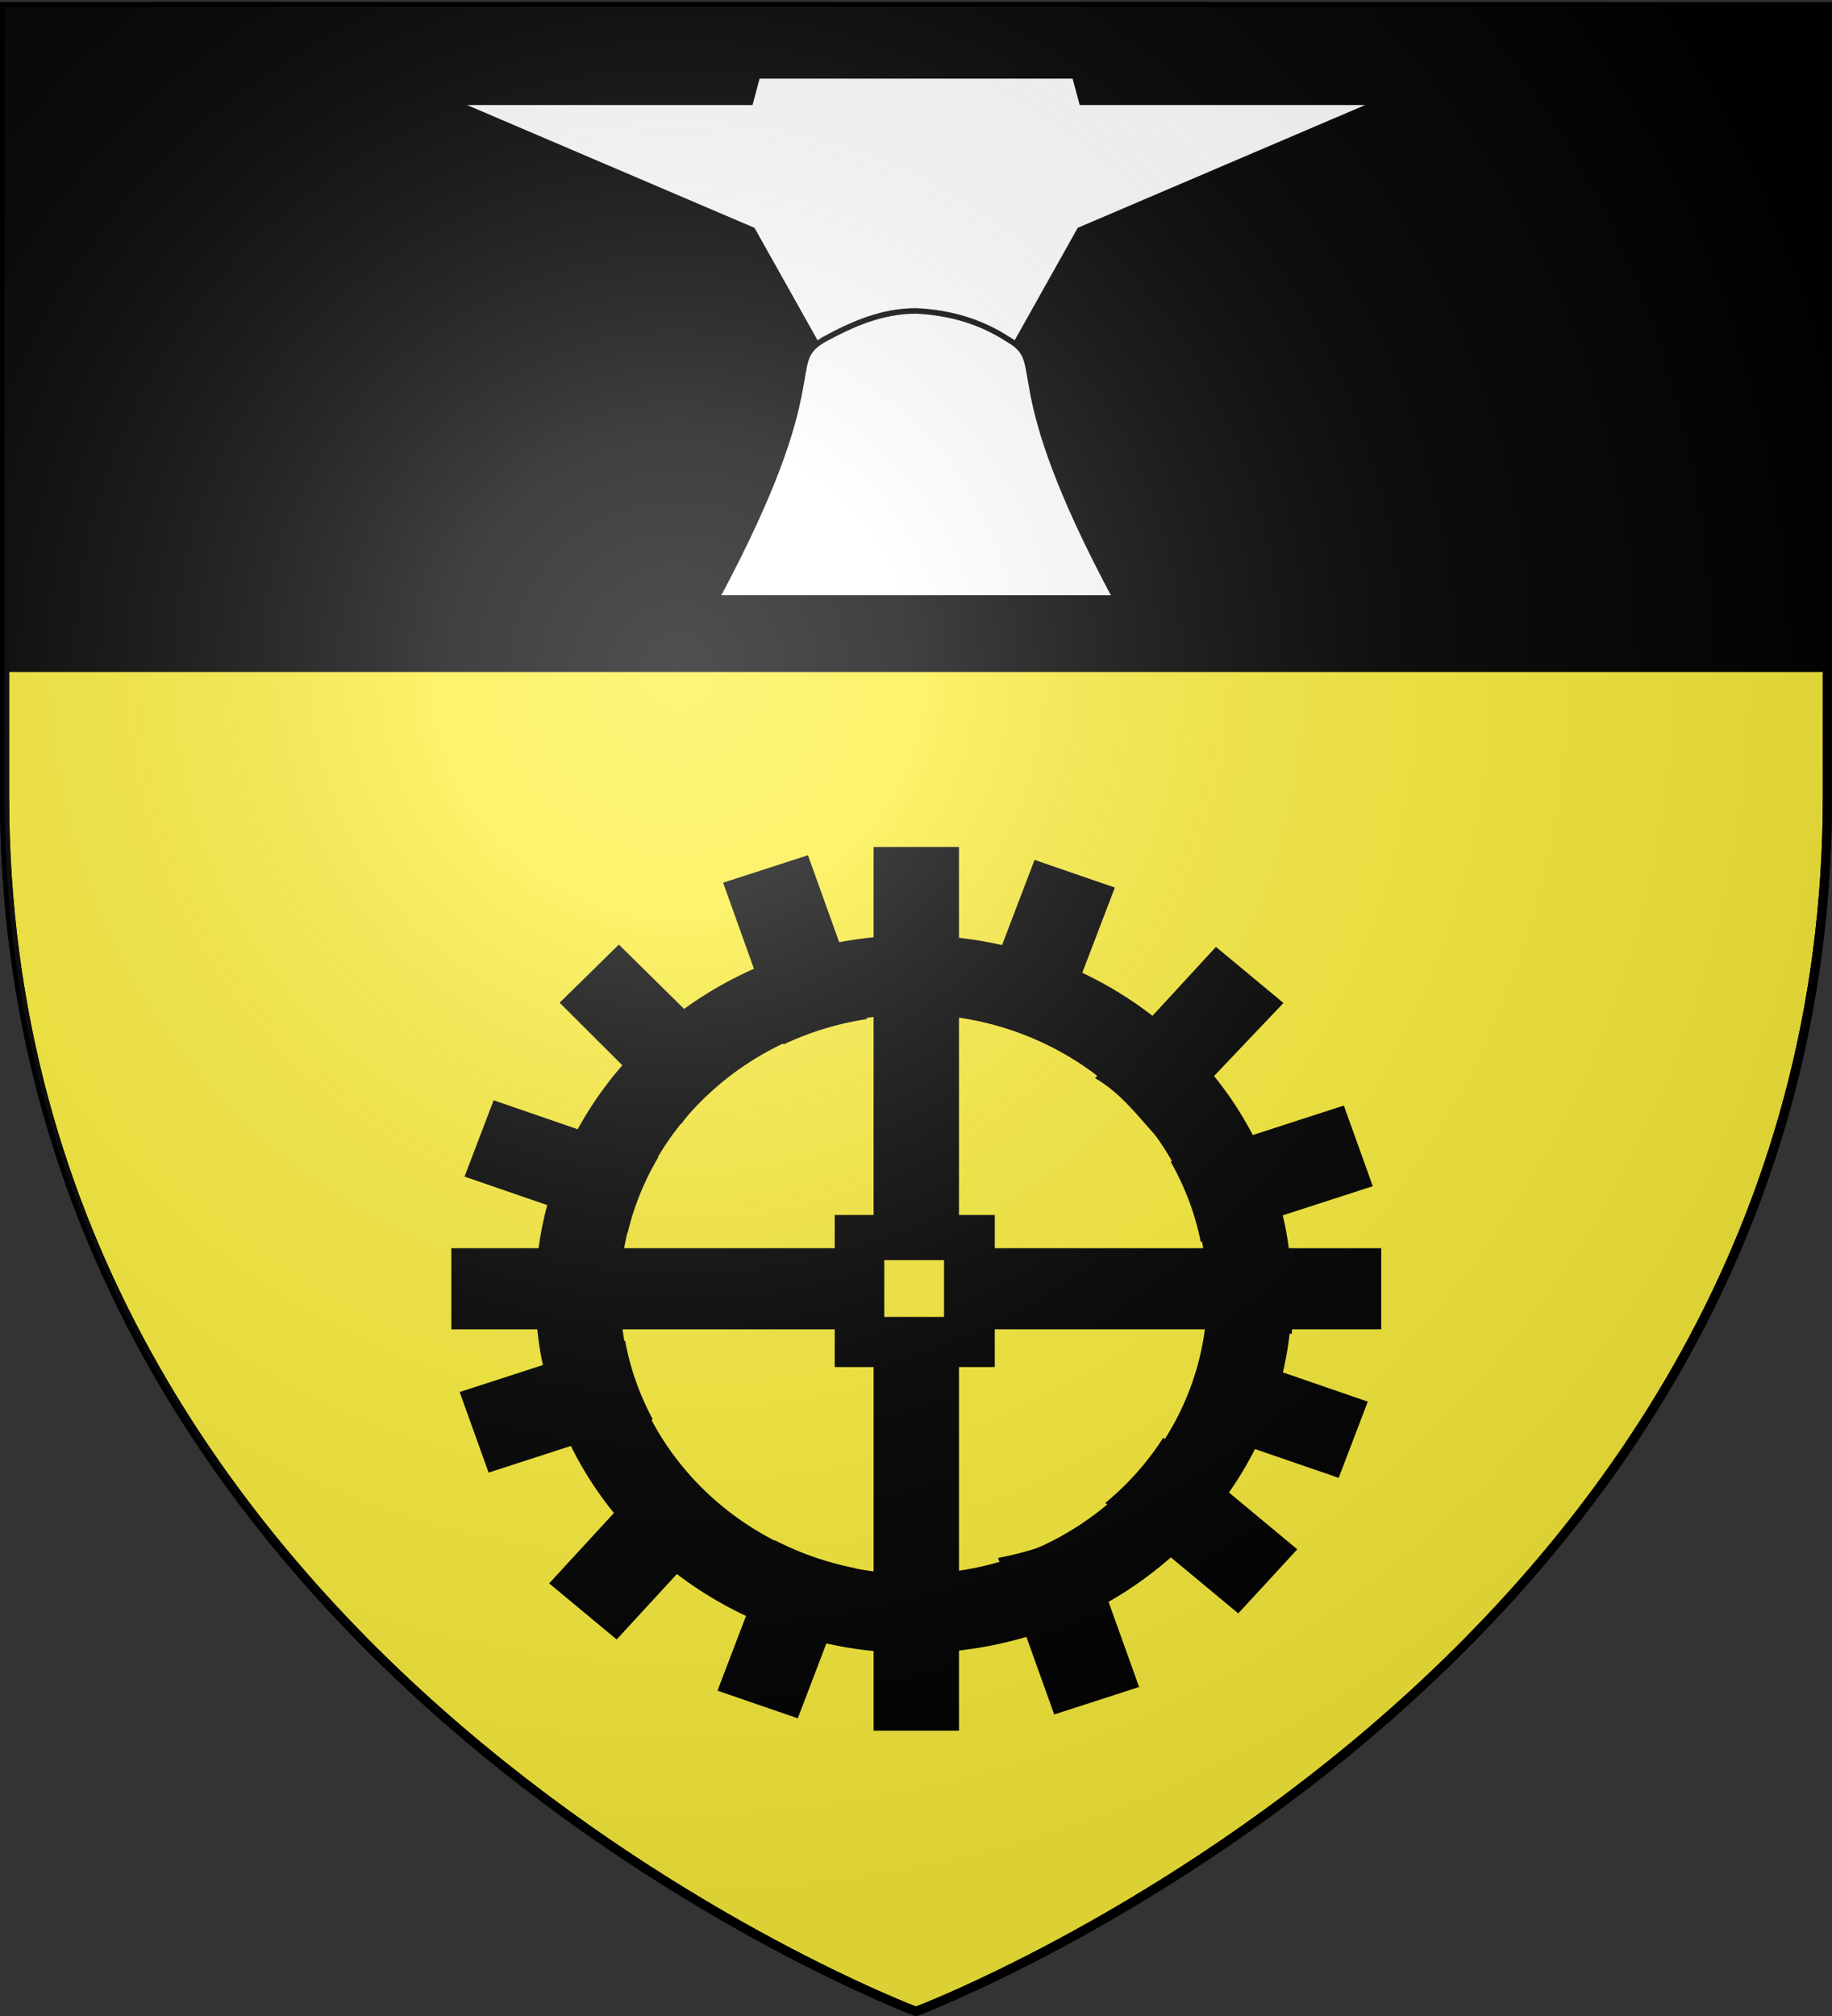
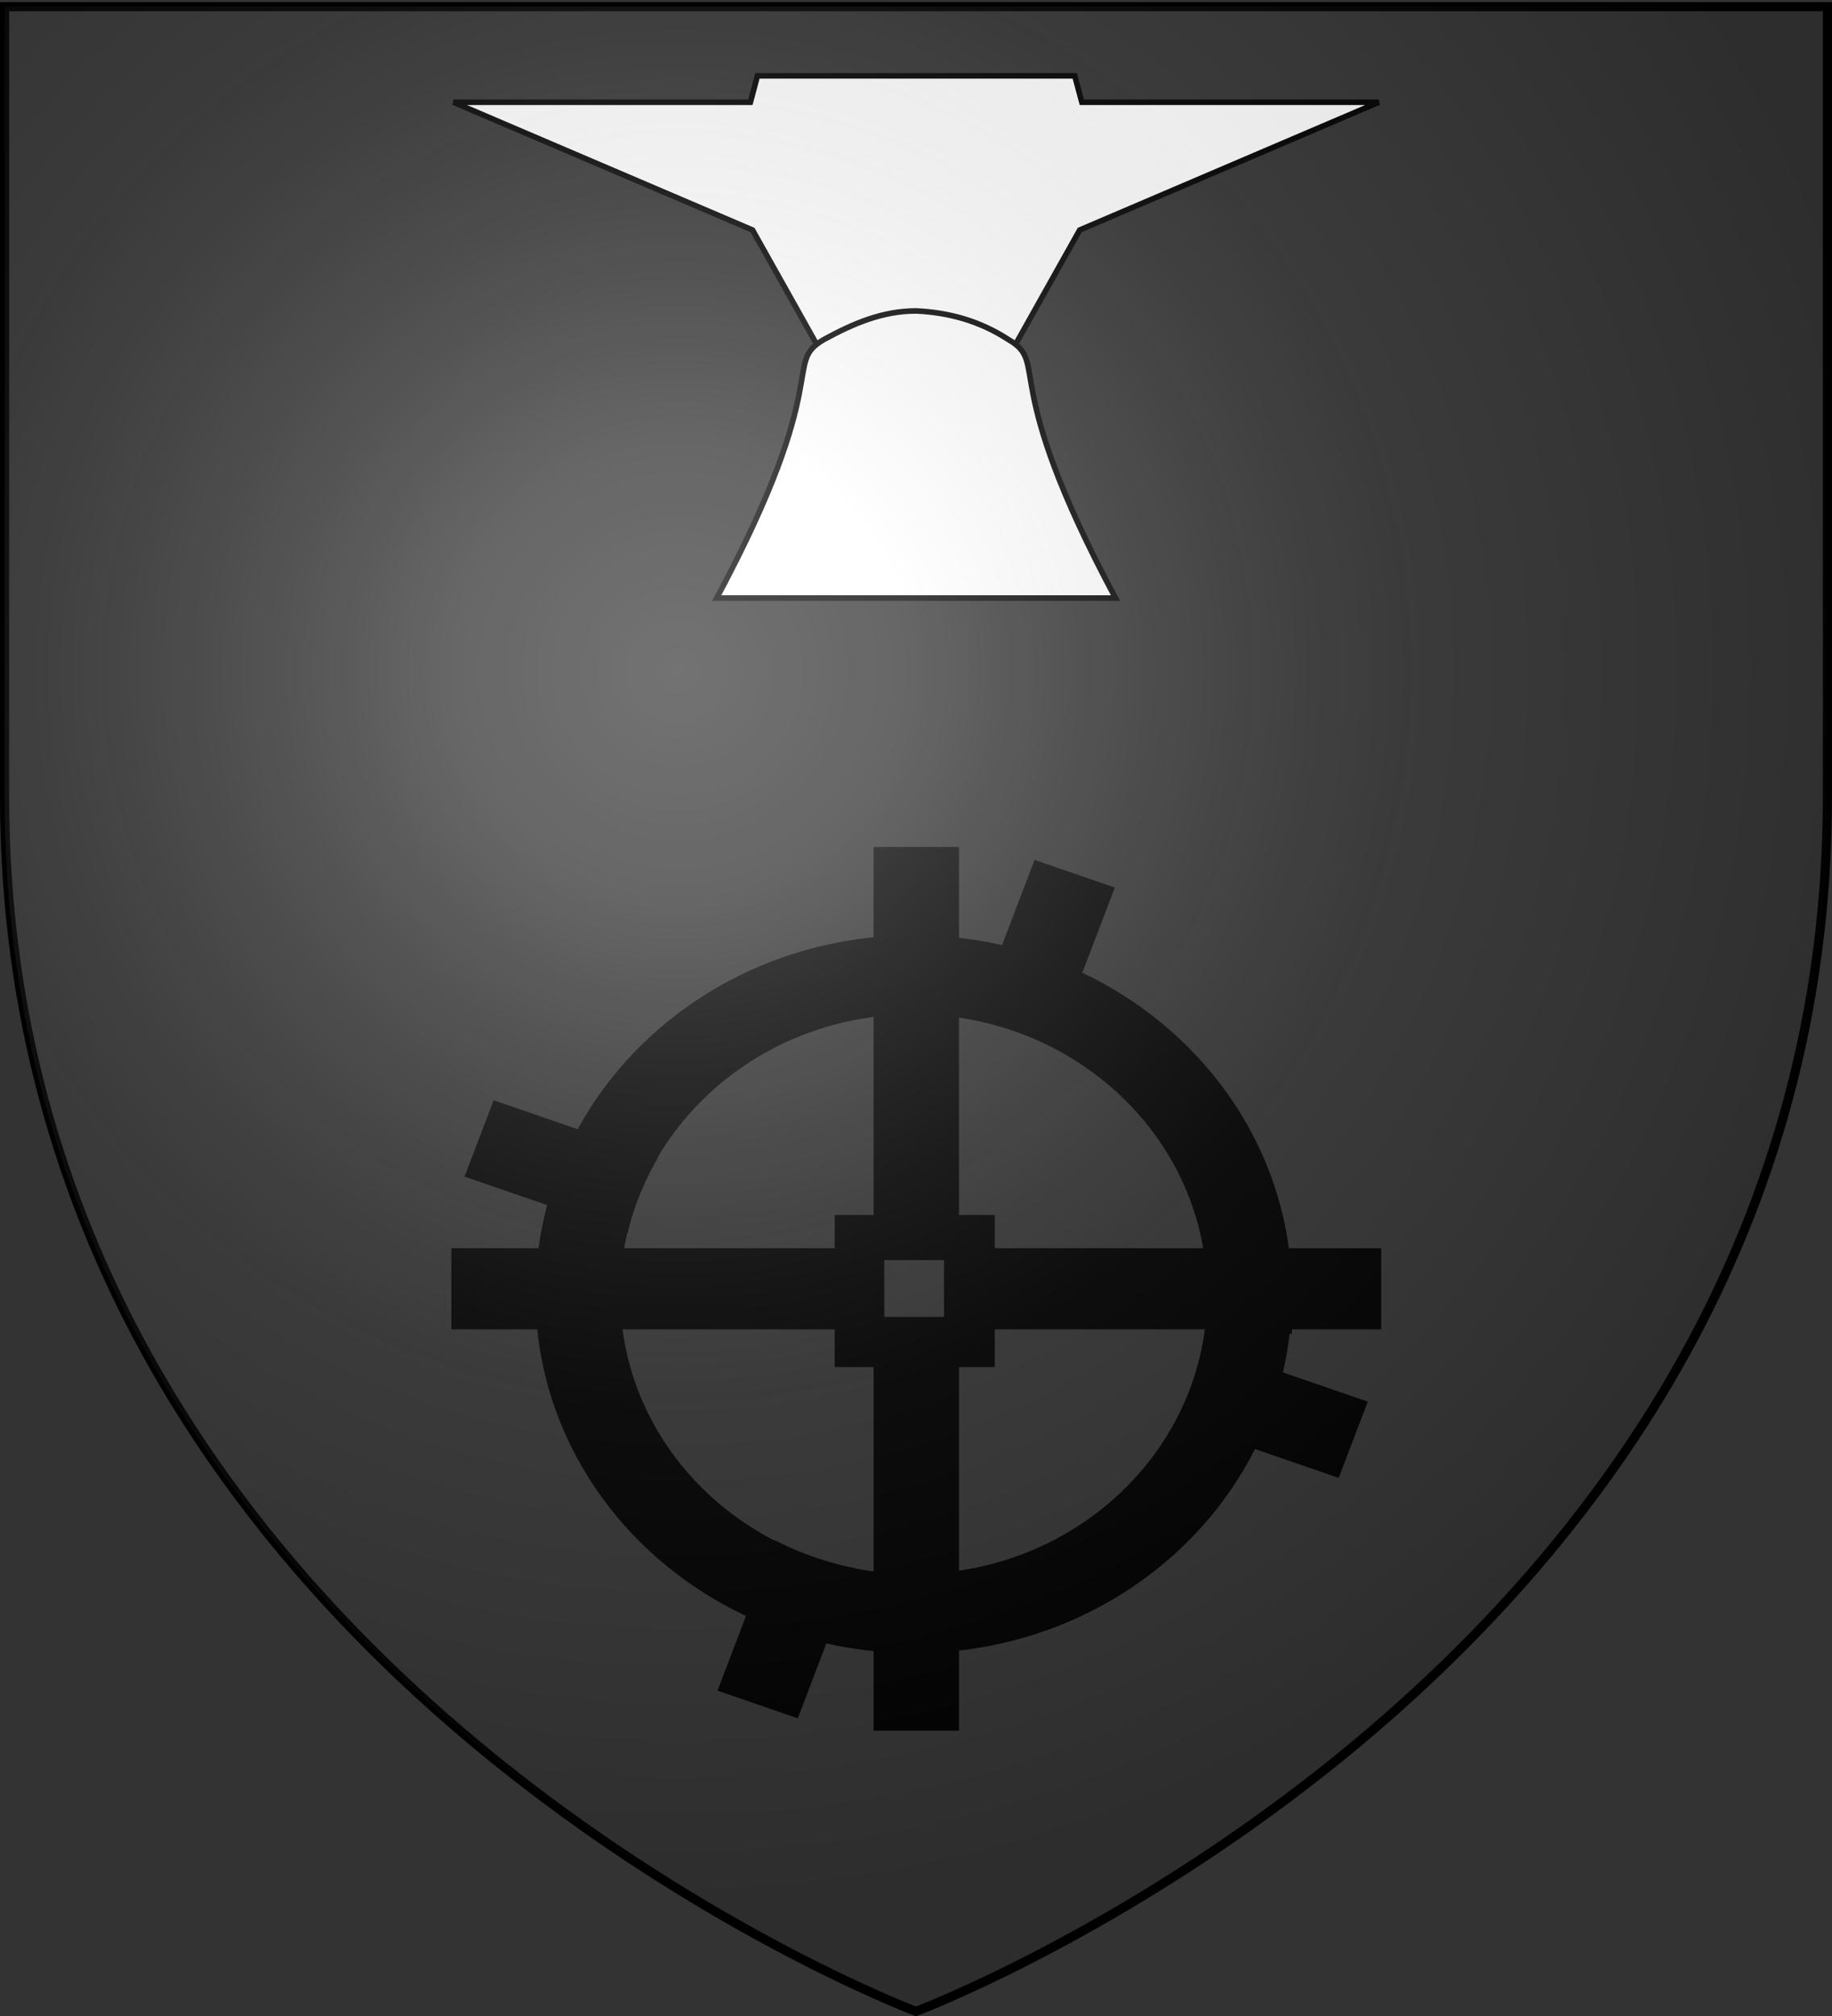
<svg xmlns="http://www.w3.org/2000/svg" xmlns:xlink="http://www.w3.org/1999/xlink" width="600" height="660" version="1.0">
  <rect width="100%" height="100%" fill="#333333" stroke="none" />
  <desc>Flag of Canton of Valais (Wallis)</desc>
  <defs>
    <radialGradient xlink:href="#b" id="c" cx="221.445" cy="226.331" r="300" fx="221.445" fy="226.331" gradientTransform="matrix(1.353 0 0 1.349 -77.63 -85.747)" gradientUnits="userSpaceOnUse" />
    <linearGradient id="b">
      <stop offset="0" style="stop-color:white;stop-opacity:.314" />
      <stop offset=".19" style="stop-color:white;stop-opacity:.251" />
      <stop offset=".6" style="stop-color:#6b6b6b;stop-opacity:.125" />
      <stop offset="1" style="stop-color:black;stop-opacity:.125" />
    </linearGradient>
  </defs>
  <g style="display:inline;fill:#fcef3c">
-     <path d="M300 658.5s298.5-112.32 298.5-397.772V2.176H1.5v258.552C1.5 546.18 300 658.5 300 658.5z" style="fill:#fcef3c;fill-opacity:1;fill-rule:evenodd;stroke:#000;stroke-width:3;stroke-linecap:butt;stroke-linejoin:miter;stroke-miterlimit:4;stroke-dasharray:none;stroke-opacity:1" />
-   </g>
-   <path d="M1.5 2.188V218.5h597V2.188z" style="opacity:1;color:#000;fill:#000;fill-opacity:1;fill-rule:nonzero;stroke:#000;stroke-width:3;stroke-linecap:butt;stroke-linejoin:miter;marker:none;marker-start:none;marker-mid:none;marker-end:none;stroke-miterlimit:4;stroke-dasharray:none;stroke-dashoffset:0;stroke-opacity:1;visibility:visible;display:inline;overflow:visible" />
+     </g>
  <path d="M300 658.5S1.5 546.18 1.5 260.728V2.176h597v258.552C598.5 546.18 300 658.5 300 658.5z" style="opacity:1;fill:none;fill-opacity:1;fill-rule:evenodd;stroke:#000;stroke-width:3;stroke-linecap:butt;stroke-linejoin:miter;stroke-miterlimit:4;stroke-dasharray:none;stroke-opacity:1" />
  <g style="opacity:1">
    <path d="m-349.469 225.469-38.062-67.844-160.844-68.687h159.688l3.78-14.188h170.657l3.813 14.188H-50.75l-160.844 68.687-38.062 67.844z" style="fill:#fff;fill-opacity:1;fill-rule:evenodd;stroke:#000;stroke-width:3;stroke-linecap:butt;stroke-linejoin:miter;stroke-miterlimit:4;stroke-dasharray:none;stroke-opacity:1" transform="matrix(.609 0 0 .609 482.473 -20.686)" />
    <path d="M-299.562 201.11c-18.195.035-33.776 6.768-49.563 15.359-22.626 13.07 6.005 20.187-57.687 139h214.468c-63.692-118.813-35.03-125.93-57.656-139-15.216-9.894-31.712-14.508-49.562-15.36z" style="fill:#fff;fill-opacity:1;fill-rule:evenodd;stroke:#000;stroke-width:3;stroke-linecap:butt;stroke-linejoin:miter;stroke-miterlimit:4;stroke-dasharray:none;stroke-opacity:1" transform="matrix(.609 0 0 .609 482.473 -20.686)" />
  </g>
  <g style="display:inline">
    <path d="M360 270.219v181.437h-18.219v16.406H162.156v40h179.625v18.594H360v179.282h40V526.656h16.781v-18.593h181.063v-40H416.78v-16.407H400V270.22zm5 203.719h28v28h-28z" style="opacity:1;fill:#000;fill-opacity:1;fill-rule:nonzero;stroke:none;stroke-width:4;stroke-linecap:butt;stroke-linejoin:miter;stroke-miterlimit:4;stroke-dasharray:none;stroke-dashoffset:0;stroke-opacity:1;display:inline" transform="matrix(.699 0 0 .664 34.474 97.854)" />
    <path d="M535.38 487.687c0 88.705-70.552 160.614-157.583 160.614s-157.584-71.91-157.584-160.614 70.553-160.614 157.584-160.614 157.584 71.91 157.584 160.614z" style="opacity:1;fill:none;fill-opacity:1;fill-rule:nonzero;stroke:#000;stroke-width:39.773;stroke-linecap:butt;stroke-linejoin:miter;stroke-miterlimit:4;stroke-dasharray:none;stroke-dashoffset:0;stroke-opacity:1;display:inline" transform="matrix(.698 0 0 .651 35.545 106.202)" />
-     <path d="m166.53 5.2-37.875 12.903 26.656 78.213a137.9 137.9 0 0 1 38.06-12.388zm191.86 45.332-55.183 63.093c11.363 7.302 18.601 17.41 27.256 27.507l58.05-64.26zm-279.842-1.11L52.18 76.656l55.455 58.211c7.537-11.202 16.086-19.402 26.373-27.85zm339.07 79.2-79.102 26.959c6.22 11.763 10.796 24.445 13.417 37.69l78.587-26.773zm-83.805 164.086a137.7 137.7 0 0 1-25.823 30.574l60.68 53.05 26.332-30.09zM80.507 243.546 5.227 269.22l12.908 37.846 74.9-25.527c-5.942-11.898-10.215-24.676-12.528-37.993zm214.695 94.074c-11.754 6.257-24.433 10.855-37.678 13.514l25.631 75.176 37.876-12.902zM99.226 303.475l-51.932 59.372 30.122 26.339 51.847-59.261a138 138 0 0 1-30.037-26.45z" style="fill:#000;fill-opacity:1;fill-rule:nonzero;stroke:#000;stroke-width:2;stroke-linecap:butt;stroke-linejoin:miter;stroke-miterlimit:4;stroke-dasharray:none;stroke-dashoffset:0;stroke-opacity:1;display:inline" transform="matrix(.699 0 0 .664 147.781 277.373)" />
    <path d="m273.31 6.239-28.575 78.8c13.237 2.688 25.888 7.33 37.612 13.605l28.581-78.77zM19.872 124.757 6.236 162.375l76.427 27.727c2.967-13.172 7.857-25.737 14.384-37.338zm333.152 120.86a137.7 137.7 0 0 1-12.991 37.853l75.777 27.461 13.642-37.587zM151.652 341.69l-26.893 74.153 37.618 13.636 26.854-74.019a138 138 0 0 1-37.579-13.77" style="fill:#000;fill-opacity:1;fill-rule:nonzero;stroke:none;stroke-width:4;stroke-linecap:butt;stroke-linejoin:miter;stroke-miterlimit:4;stroke-dasharray:none;stroke-dashoffset:0;stroke-opacity:1;display:inline" transform="matrix(.699 0 0 .664 147.781 277.373)" />
  </g>
  <path d="M300 658.5s298.5-112.32 298.5-397.772V2.176H1.5v258.552C1.5 546.18 300 658.5 300 658.5" style="opacity:1;fill:url(#c);fill-opacity:1;fill-rule:evenodd;stroke:none;stroke-width:1px;stroke-linecap:butt;stroke-linejoin:miter;stroke-opacity:1" />
</svg>